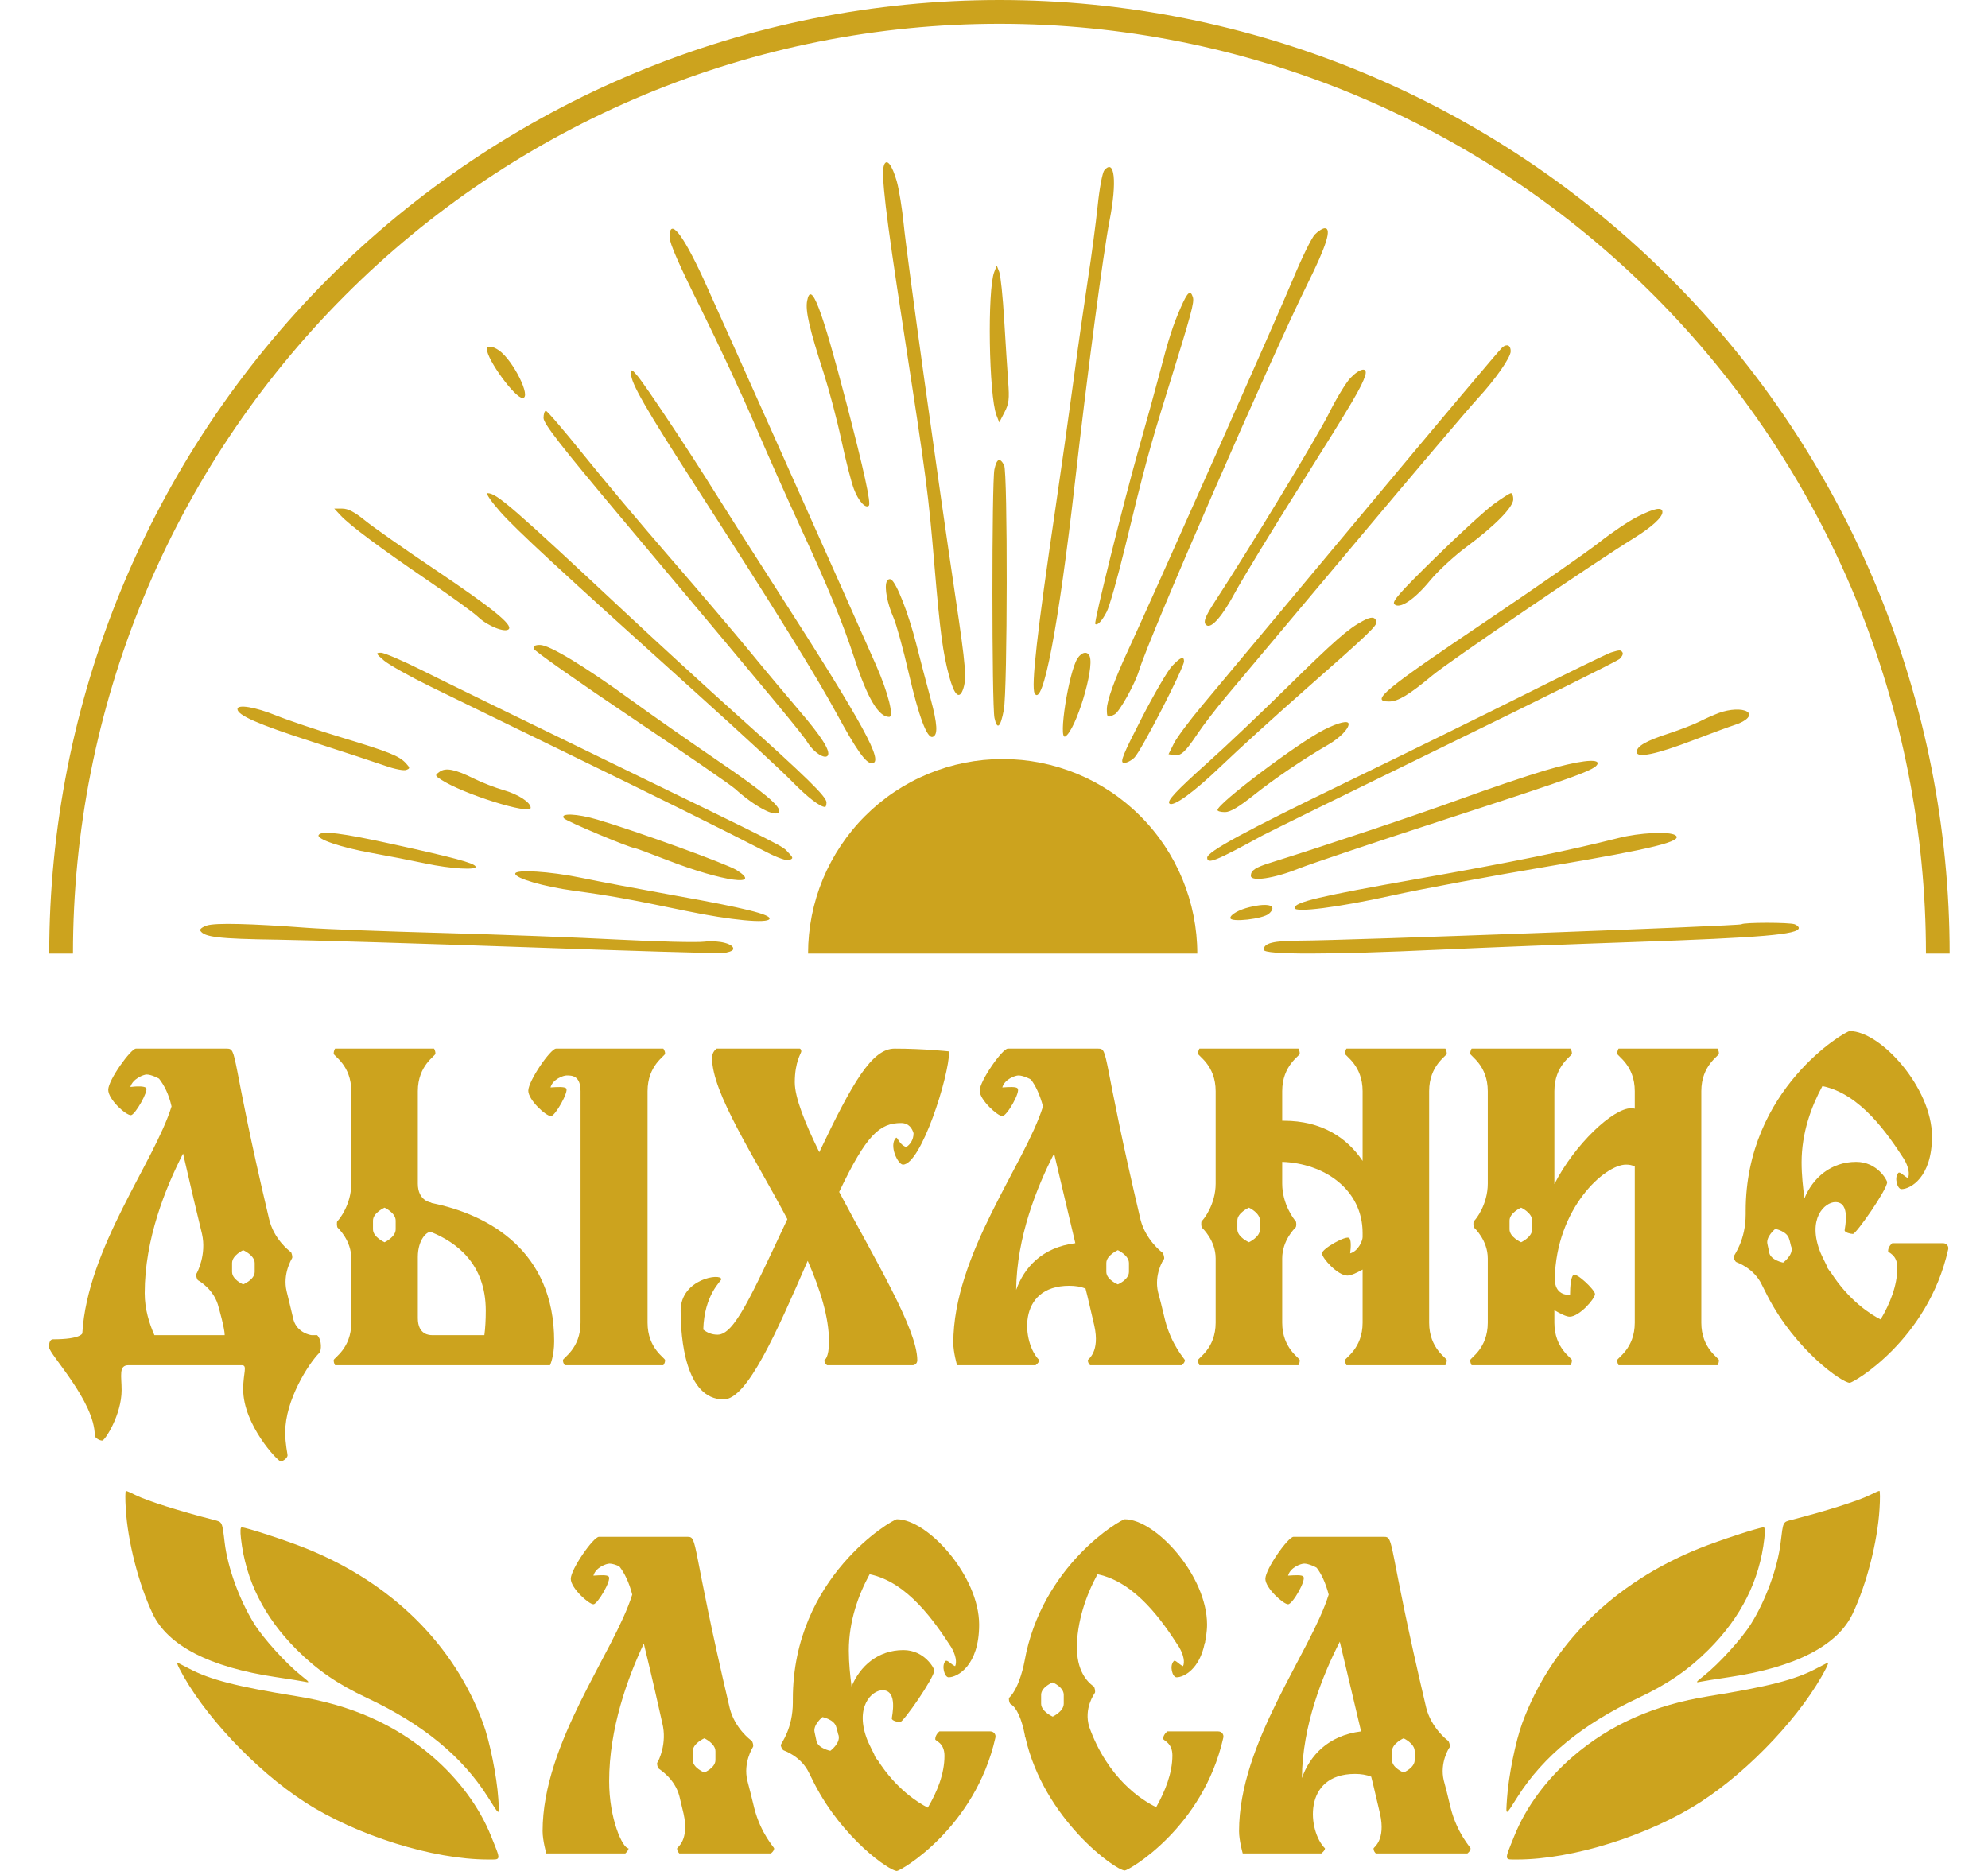
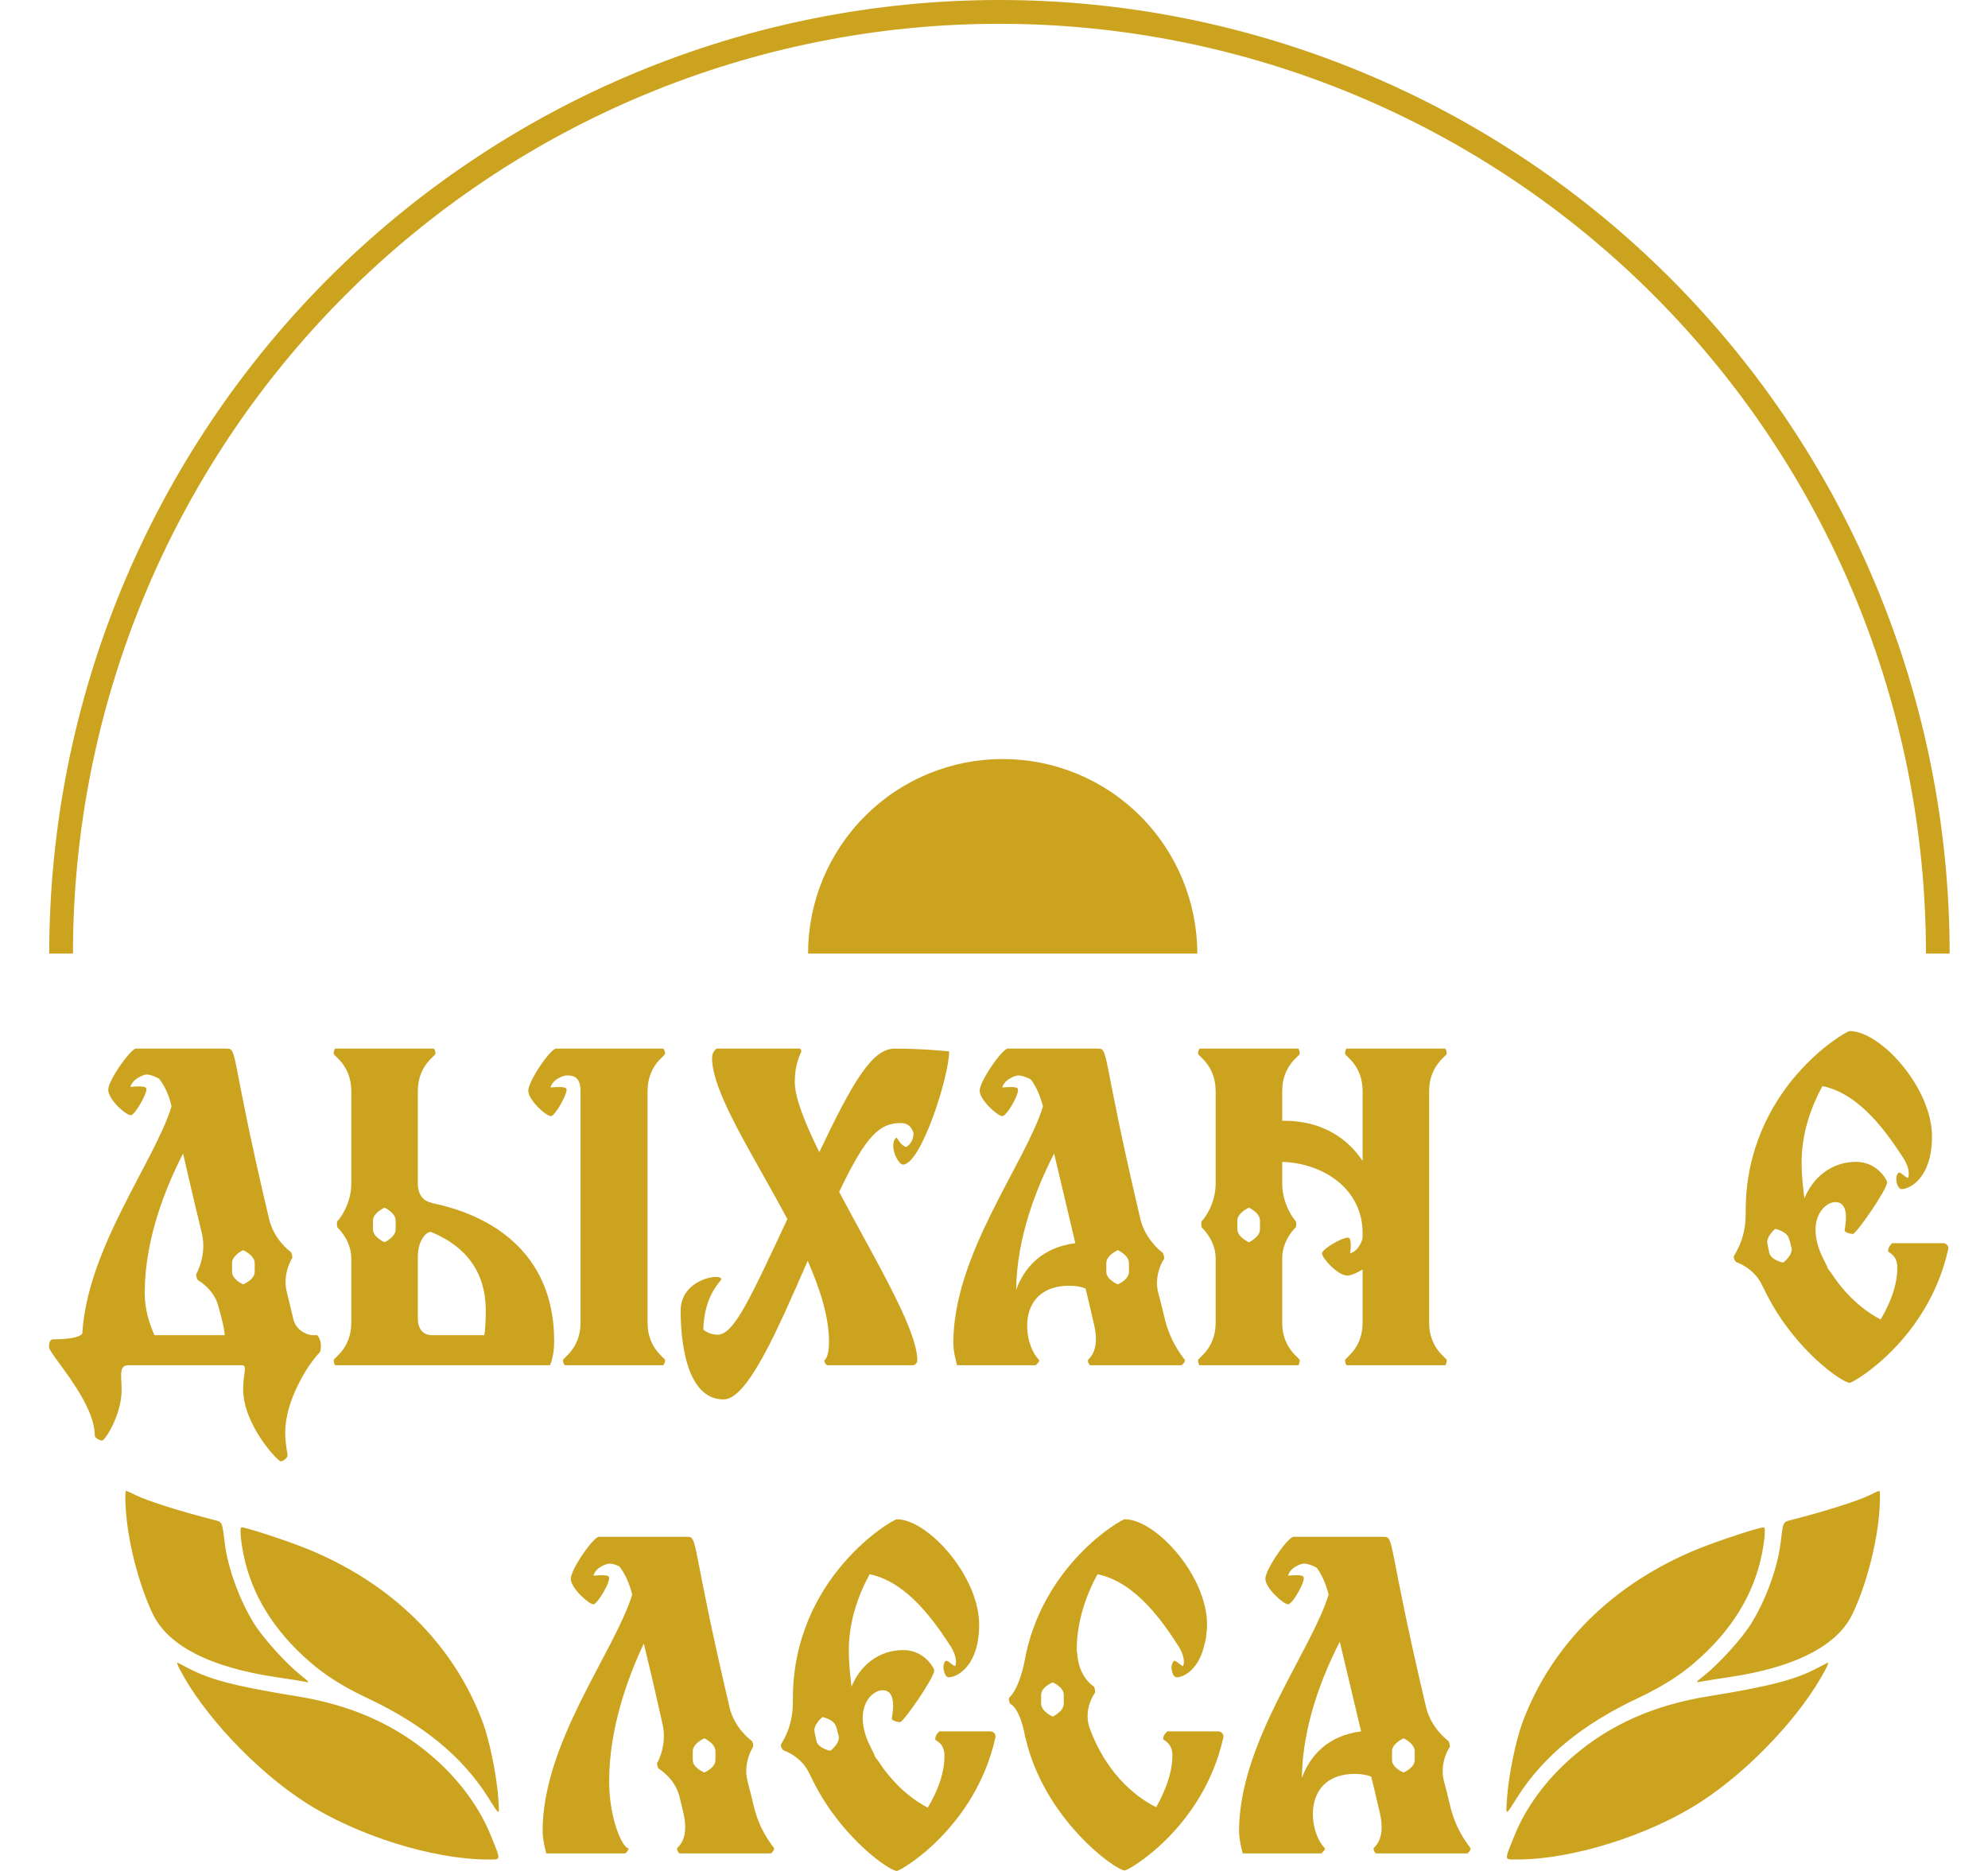
<svg xmlns="http://www.w3.org/2000/svg" width="34" height="32" viewBox="0 0 34 32" fill="none">
  <path d="M5.424 22.836C5.511 22.923 5.495 23.105 5.463 23.137C5.273 23.326 4.878 23.951 4.878 24.496C4.878 24.702 4.918 24.86 4.918 24.892C4.918 24.931 4.847 24.994 4.799 24.994C4.752 24.994 4.159 24.37 4.159 23.761C4.159 23.477 4.238 23.35 4.135 23.35H2.198C2.025 23.35 2.08 23.532 2.08 23.777C2.08 24.196 1.795 24.639 1.748 24.639C1.7 24.639 1.621 24.591 1.621 24.552C1.621 23.967 0.839 23.16 0.839 23.042C0.839 23.002 0.839 22.907 0.91 22.907C1.384 22.907 1.408 22.805 1.408 22.805C1.495 21.342 2.641 19.872 2.934 18.924C2.886 18.71 2.807 18.56 2.72 18.449C2.72 18.449 2.594 18.378 2.507 18.378C2.459 18.378 2.27 18.449 2.23 18.591C2.349 18.576 2.467 18.576 2.499 18.607C2.546 18.655 2.309 19.074 2.238 19.074C2.151 19.074 1.851 18.805 1.851 18.639C1.851 18.473 2.238 17.935 2.325 17.935H3.874C4.072 17.935 3.93 18.014 4.601 20.844C4.681 21.192 4.941 21.39 4.973 21.413C4.989 21.421 5.005 21.5 4.997 21.516C4.989 21.532 4.831 21.785 4.902 22.085C4.902 22.085 4.997 22.473 5.02 22.575C5.084 22.797 5.313 22.836 5.329 22.836H5.424ZM2.641 22.836H3.843C3.843 22.718 3.74 22.362 3.74 22.362C3.669 22.054 3.4 21.904 3.384 21.896C3.368 21.88 3.345 21.809 3.36 21.785C3.376 21.761 3.534 21.453 3.455 21.105C3.376 20.781 3.274 20.354 3.131 19.73C2.831 20.315 2.475 21.192 2.475 22.117C2.475 22.394 2.554 22.639 2.641 22.836ZM4.356 21.753V21.603C4.356 21.469 4.159 21.382 4.159 21.382C4.159 21.382 3.969 21.469 3.969 21.603V21.753C3.969 21.888 4.159 21.967 4.159 21.967C4.159 21.967 4.356 21.888 4.356 21.753Z" fill="#CCA31E" />
  <path d="M11.075 22.623C11.075 23.066 11.375 23.224 11.375 23.263C11.375 23.319 11.344 23.35 11.344 23.35H9.66C9.66 23.35 9.628 23.319 9.628 23.263C9.628 23.224 9.929 23.066 9.929 22.623V18.663C9.929 18.394 9.778 18.394 9.691 18.394C9.636 18.394 9.454 18.457 9.415 18.599C9.533 18.591 9.652 18.584 9.684 18.615C9.731 18.671 9.494 19.09 9.423 19.09C9.336 19.09 9.035 18.813 9.035 18.655C9.035 18.489 9.415 17.935 9.51 17.935H11.344C11.344 17.935 11.375 17.967 11.375 18.022C11.375 18.062 11.075 18.22 11.075 18.663V22.623ZM7.383 20.576C8.363 20.773 9.478 21.398 9.478 22.939C9.478 23.2 9.407 23.35 9.407 23.35H5.731C5.731 23.35 5.707 23.319 5.707 23.263C5.707 23.224 6.008 23.066 6.008 22.623V21.524C6.008 21.216 5.787 21.01 5.771 20.994C5.763 20.979 5.755 20.9 5.771 20.884C5.802 20.86 6.008 20.599 6.008 20.244V18.663C6.008 18.22 5.707 18.062 5.707 18.022C5.707 17.967 5.731 17.935 5.731 17.935H7.423C7.423 17.935 7.447 17.967 7.447 18.022C7.447 18.062 7.146 18.22 7.146 18.663V20.244C7.146 20.544 7.375 20.568 7.375 20.568C7.375 20.568 7.375 20.576 7.383 20.576ZM6.767 21.026V20.876C6.767 20.742 6.577 20.655 6.577 20.655C6.577 20.655 6.379 20.742 6.379 20.876V21.026C6.379 21.16 6.577 21.247 6.577 21.247C6.577 21.247 6.767 21.16 6.767 21.026ZM8.284 22.836C8.3 22.718 8.308 22.575 8.308 22.417C8.308 21.611 7.802 21.247 7.375 21.073C7.312 21.05 7.146 21.192 7.146 21.5V22.544C7.146 22.836 7.352 22.836 7.391 22.836H8.284Z" fill="#CCA31E" />
  <path d="M15.411 19.208C15.047 19.208 14.818 19.406 14.352 20.386C14.953 21.524 15.688 22.733 15.688 23.263C15.688 23.342 15.617 23.35 15.617 23.35H14.146C14.146 23.35 14.099 23.326 14.099 23.263C14.099 23.263 14.178 23.232 14.178 22.947C14.178 22.528 14.028 22.054 13.814 21.564C13.285 22.781 12.779 23.935 12.376 23.935C11.72 23.935 11.641 22.884 11.641 22.417C11.641 21.872 12.336 21.769 12.336 21.88C12.336 21.911 12.044 22.141 12.028 22.741C12.099 22.797 12.178 22.828 12.273 22.828C12.557 22.828 12.842 22.18 13.466 20.852C12.889 19.761 12.178 18.694 12.178 18.093C12.178 17.983 12.257 17.935 12.257 17.935H13.68C13.68 17.935 13.704 17.943 13.704 17.983C13.704 18.014 13.593 18.157 13.593 18.512C13.593 18.773 13.767 19.208 14.012 19.706C14.581 18.512 14.913 17.935 15.3 17.935C15.806 17.935 16.233 17.983 16.233 17.983C16.233 18.41 15.751 19.919 15.443 19.919C15.356 19.919 15.198 19.587 15.324 19.461C15.348 19.437 15.372 19.572 15.498 19.619C15.561 19.58 15.624 19.5 15.624 19.382C15.601 19.303 15.546 19.208 15.411 19.208Z" fill="#CCA31E" />
  <path d="M19.925 22.575C20.035 23.01 20.265 23.247 20.265 23.263C20.265 23.311 20.209 23.35 20.209 23.35H18.644C18.644 23.35 18.605 23.319 18.605 23.263C18.605 23.247 18.818 23.129 18.715 22.67C18.652 22.409 18.613 22.22 18.565 22.038C18.486 22.006 18.391 21.991 18.288 21.991C17.379 21.991 17.482 22.979 17.775 23.263C17.775 23.303 17.711 23.35 17.711 23.35H16.368C16.368 23.35 16.304 23.129 16.304 22.971C16.304 21.453 17.53 19.912 17.838 18.924C17.783 18.718 17.711 18.568 17.632 18.465C17.625 18.457 17.498 18.394 17.419 18.394C17.364 18.394 17.182 18.457 17.142 18.599C17.261 18.591 17.379 18.584 17.403 18.615C17.459 18.671 17.221 19.09 17.142 19.09C17.063 19.09 16.755 18.813 16.755 18.655C16.755 18.489 17.142 17.935 17.237 17.935H18.779C18.968 17.935 18.834 18.014 19.506 20.86C19.593 21.2 19.854 21.405 19.877 21.421C19.901 21.437 19.917 21.516 19.909 21.532C19.893 21.548 19.735 21.801 19.806 22.101L19.854 22.283C19.877 22.378 19.901 22.473 19.925 22.575ZM17.379 22.062C17.514 21.682 17.822 21.334 18.391 21.263C18.312 20.923 18.201 20.465 18.028 19.73C17.735 20.299 17.387 21.16 17.379 22.062ZM19.308 21.753V21.603C19.308 21.469 19.118 21.382 19.118 21.382C19.118 21.382 18.921 21.469 18.921 21.603V21.753C18.921 21.888 19.118 21.967 19.118 21.967C19.118 21.967 19.308 21.888 19.308 21.753Z" fill="#CCA31E" />
  <path d="M24.442 22.623C24.442 23.066 24.743 23.224 24.743 23.263C24.743 23.319 24.719 23.35 24.719 23.35H23.028C23.028 23.35 23.004 23.319 23.004 23.263C23.004 23.224 23.304 23.066 23.304 22.623V21.714C23.194 21.777 23.099 21.817 23.043 21.817C22.877 21.817 22.609 21.516 22.609 21.437C22.609 21.358 23.028 21.121 23.075 21.176C23.107 21.2 23.107 21.319 23.091 21.437C23.233 21.398 23.304 21.216 23.304 21.16V21.089C23.304 20.338 22.64 19.896 21.929 19.872V20.244C21.929 20.599 22.134 20.86 22.158 20.884C22.174 20.9 22.174 20.979 22.158 20.994C22.142 21.01 21.929 21.216 21.929 21.524V22.623C21.929 23.066 22.229 23.224 22.229 23.263C22.229 23.319 22.206 23.35 22.206 23.35H20.514C20.514 23.35 20.49 23.319 20.49 23.263C20.49 23.224 20.791 23.066 20.791 22.623V21.524C20.791 21.216 20.569 21.01 20.553 20.994C20.546 20.979 20.538 20.9 20.553 20.884C20.585 20.86 20.791 20.599 20.791 20.244V18.663C20.791 18.22 20.49 18.062 20.49 18.022C20.49 17.967 20.514 17.935 20.514 17.935H22.206C22.206 17.935 22.229 17.967 22.229 18.022C22.229 18.062 21.929 18.22 21.929 18.663V19.169C21.945 19.169 21.953 19.169 21.96 19.169C22.593 19.169 23.035 19.453 23.304 19.856V18.663C23.304 18.22 23.004 18.062 23.004 18.022C23.004 17.967 23.028 17.935 23.028 17.935H24.719C24.719 17.935 24.743 17.967 24.743 18.022C24.743 18.062 24.442 18.22 24.442 18.663V22.623ZM21.549 21.026V20.876C21.549 20.742 21.36 20.655 21.36 20.655C21.36 20.655 21.162 20.742 21.162 20.876V21.026C21.162 21.16 21.36 21.247 21.36 21.247C21.36 21.247 21.549 21.16 21.549 21.026Z" fill="#CCA31E" />
-   <path d="M29.097 18.663V22.623C29.097 23.066 29.398 23.224 29.398 23.263C29.398 23.319 29.374 23.35 29.374 23.35H27.682C27.682 23.35 27.659 23.319 27.659 23.263C27.659 23.224 27.959 23.066 27.959 22.623V19.951C27.912 19.927 27.864 19.919 27.809 19.919C27.445 19.919 26.615 20.663 26.591 21.872C26.591 22.149 26.805 22.149 26.852 22.149C26.852 21.998 26.868 21.84 26.908 21.809C26.955 21.753 27.279 22.062 27.279 22.133C27.279 22.212 27.011 22.52 26.845 22.52C26.789 22.52 26.694 22.473 26.584 22.409V22.623C26.584 23.066 26.884 23.224 26.884 23.263C26.884 23.319 26.86 23.35 26.86 23.35H25.169C25.169 23.35 25.145 23.319 25.145 23.263C25.145 23.224 25.445 23.066 25.445 22.623V21.524C25.445 21.216 25.224 21.01 25.208 20.994C25.2 20.979 25.192 20.9 25.208 20.884C25.24 20.86 25.445 20.599 25.445 20.244V18.663C25.445 18.22 25.145 18.062 25.145 18.022C25.145 17.967 25.169 17.935 25.169 17.935H26.86C26.86 17.935 26.884 17.967 26.884 18.022C26.884 18.062 26.584 18.22 26.584 18.663V20.252C26.931 19.572 27.587 18.955 27.896 18.955C27.919 18.955 27.935 18.955 27.959 18.963V18.663C27.959 18.22 27.659 18.062 27.659 18.022C27.659 17.967 27.682 17.935 27.682 17.935H29.374C29.374 17.935 29.398 17.967 29.398 18.022C29.398 18.062 29.097 18.22 29.097 18.663ZM26.204 21.026V20.876C26.204 20.742 26.015 20.655 26.015 20.655C26.015 20.655 25.817 20.742 25.817 20.876V21.026C25.817 21.16 26.015 21.247 26.015 21.247C26.015 21.247 26.204 21.16 26.204 21.026Z" fill="#CCA31E" />
  <path d="M32.362 21.263H33.231C33.295 21.263 33.334 21.319 33.318 21.374C32.971 22.915 31.698 23.651 31.635 23.651C31.508 23.651 30.71 23.097 30.228 22.164L30.133 21.975C29.998 21.69 29.714 21.595 29.698 21.587C29.674 21.579 29.643 21.508 29.651 21.492C29.658 21.461 29.856 21.216 29.856 20.765C29.856 20.765 29.856 20.726 29.856 20.71C29.856 18.623 31.563 17.635 31.635 17.635C32.164 17.635 33.042 18.607 33.042 19.437C33.042 20.141 32.67 20.338 32.52 20.338C32.449 20.338 32.393 20.141 32.465 20.062C32.496 20.03 32.559 20.117 32.631 20.149C32.662 20.085 32.646 19.959 32.559 19.817C32.291 19.406 31.824 18.71 31.168 18.576C30.979 18.924 30.812 19.374 30.812 19.88C30.812 20.101 30.836 20.307 30.86 20.497C31.002 20.149 31.311 19.872 31.745 19.872C32.109 19.872 32.275 20.188 32.275 20.22C32.275 20.346 31.745 21.105 31.69 21.105C31.65 21.105 31.548 21.081 31.548 21.042C31.548 21.01 31.658 20.56 31.39 20.56C31.208 20.56 30.899 20.844 31.137 21.429C31.145 21.453 31.255 21.674 31.255 21.674H31.247C31.271 21.706 31.287 21.738 31.311 21.761C31.619 22.243 31.99 22.481 32.164 22.567C32.322 22.299 32.449 21.991 32.449 21.682C32.449 21.453 32.291 21.429 32.291 21.398C32.291 21.319 32.362 21.263 32.362 21.263ZM30.496 21.595C30.496 21.595 30.67 21.469 30.639 21.334C30.631 21.326 30.607 21.2 30.599 21.192C30.567 21.058 30.362 21.018 30.362 21.018C30.362 21.018 30.196 21.153 30.228 21.279C30.228 21.287 30.259 21.413 30.259 21.429C30.291 21.556 30.496 21.595 30.496 21.595Z" fill="#CCA31E" />
  <path d="M12.9 30.925C13.011 31.36 13.24 31.597 13.24 31.613C13.24 31.66 13.184 31.7 13.184 31.7H11.619C11.619 31.7 11.58 31.668 11.58 31.613C11.58 31.597 11.793 31.478 11.691 31.02C11.682 30.988 11.619 30.72 11.619 30.72C11.54 30.419 11.287 30.269 11.271 30.253C11.248 30.245 11.232 30.166 11.24 30.15C11.264 30.119 11.414 29.818 11.327 29.471C11.256 29.154 11.161 28.727 11.011 28.111C10.734 28.696 10.418 29.565 10.418 30.466C10.418 31.107 10.647 31.613 10.75 31.613C10.75 31.652 10.694 31.7 10.694 31.7H9.343C9.343 31.7 9.28 31.478 9.28 31.32C9.28 29.802 10.505 28.261 10.813 27.273C10.758 27.06 10.679 26.901 10.592 26.791C10.544 26.767 10.473 26.743 10.426 26.743C10.37 26.743 10.189 26.807 10.149 26.949C10.268 26.941 10.386 26.933 10.41 26.965C10.465 27.02 10.22 27.439 10.149 27.439C10.07 27.439 9.762 27.162 9.762 27.004C9.762 26.838 10.149 26.285 10.244 26.285H11.754C11.943 26.285 11.809 26.364 12.481 29.218C12.568 29.558 12.829 29.755 12.852 29.771C12.876 29.787 12.892 29.866 12.876 29.882C12.868 29.897 12.71 30.15 12.781 30.451C12.821 30.601 12.86 30.759 12.9 30.925ZM12.236 30.103V29.953C12.236 29.818 12.046 29.731 12.046 29.731C12.046 29.731 11.848 29.818 11.848 29.953V30.103C11.848 30.237 12.046 30.316 12.046 30.316C12.046 30.316 12.236 30.237 12.236 30.103Z" fill="#CCA31E" />
  <path d="M16.066 29.613H16.936C16.999 29.613 17.038 29.668 17.023 29.724C16.675 31.265 15.402 32 15.339 32C15.212 32 14.414 31.447 13.932 30.514L13.837 30.324C13.703 30.04 13.418 29.945 13.402 29.937C13.379 29.929 13.347 29.858 13.355 29.842C13.363 29.81 13.56 29.565 13.56 29.115C13.56 29.115 13.56 29.075 13.56 29.059C13.56 26.973 15.268 25.985 15.339 25.985C15.868 25.985 16.746 26.957 16.746 27.787C16.746 28.49 16.374 28.688 16.224 28.688C16.153 28.688 16.098 28.49 16.169 28.411C16.201 28.38 16.264 28.467 16.335 28.498C16.366 28.435 16.351 28.309 16.264 28.166C15.995 27.755 15.529 27.06 14.873 26.925C14.683 27.273 14.517 27.724 14.517 28.23C14.517 28.451 14.54 28.656 14.564 28.846C14.707 28.498 15.015 28.222 15.45 28.222C15.813 28.222 15.979 28.538 15.979 28.569C15.979 28.696 15.45 29.455 15.394 29.455C15.355 29.455 15.252 29.431 15.252 29.392C15.252 29.36 15.363 28.909 15.094 28.909C14.912 28.909 14.604 29.194 14.841 29.779C14.849 29.802 14.96 30.024 14.96 30.024H14.952C14.975 30.055 14.991 30.087 15.015 30.111C15.323 30.593 15.695 30.83 15.868 30.917C16.027 30.648 16.153 30.34 16.153 30.032C16.153 29.802 15.995 29.779 15.995 29.747C15.995 29.668 16.066 29.613 16.066 29.613ZM14.201 29.945C14.201 29.945 14.374 29.818 14.343 29.684C14.335 29.676 14.311 29.55 14.303 29.542C14.272 29.407 14.066 29.368 14.066 29.368C14.066 29.368 13.9 29.502 13.932 29.629C13.932 29.637 13.963 29.763 13.963 29.779C13.995 29.905 14.201 29.945 14.201 29.945Z" fill="#CCA31E" />
  <path d="M20.834 29.613C20.897 29.613 20.936 29.668 20.921 29.724C20.573 31.265 19.3 31.992 19.237 31.992C19.079 31.992 17.854 31.115 17.537 29.716H17.529C17.529 29.708 17.529 29.708 17.529 29.7C17.529 29.692 17.529 29.692 17.529 29.684C17.474 29.399 17.387 29.202 17.284 29.146C17.261 29.131 17.245 29.052 17.261 29.036C17.442 28.862 17.521 28.419 17.521 28.419C17.814 26.767 19.174 25.985 19.237 25.985C19.766 25.985 20.644 26.949 20.644 27.787C20.644 27.858 20.636 27.921 20.628 27.985C20.628 28.016 20.62 28.048 20.612 28.071C20.612 28.087 20.612 28.095 20.604 28.103C20.517 28.546 20.249 28.688 20.122 28.688C20.051 28.688 19.996 28.49 20.075 28.411C20.098 28.38 20.162 28.467 20.233 28.498C20.264 28.435 20.249 28.309 20.162 28.166C19.893 27.747 19.427 27.06 18.77 26.925C18.581 27.273 18.415 27.724 18.415 28.222C18.415 28.245 18.423 28.261 18.423 28.285C18.454 28.68 18.676 28.822 18.707 28.846C18.723 28.862 18.739 28.941 18.723 28.957C18.715 28.973 18.533 29.218 18.628 29.534C18.944 30.419 19.529 30.791 19.774 30.909C19.924 30.64 20.051 30.332 20.051 30.024C20.051 29.802 19.893 29.771 19.893 29.739C19.893 29.668 19.964 29.613 19.964 29.613H20.834ZM18.193 29.139V28.988C18.193 28.854 18.004 28.775 18.004 28.775C18.004 28.775 17.806 28.854 17.806 28.988V29.139C17.806 29.273 18.004 29.36 18.004 29.36C18.004 29.36 18.193 29.273 18.193 29.139Z" fill="#CCA31E" />
  <path d="M24.811 30.925C24.922 31.36 25.151 31.597 25.151 31.613C25.151 31.66 25.096 31.7 25.096 31.7H23.531C23.531 31.7 23.491 31.668 23.491 31.613C23.491 31.597 23.704 31.478 23.602 31.02C23.538 30.759 23.499 30.569 23.451 30.387C23.372 30.356 23.278 30.34 23.175 30.34C22.266 30.34 22.369 31.328 22.661 31.613C22.661 31.652 22.598 31.7 22.598 31.7H21.254C21.254 31.7 21.191 31.478 21.191 31.32C21.191 29.802 22.416 28.261 22.724 27.273C22.669 27.067 22.598 26.917 22.519 26.815C22.511 26.807 22.384 26.743 22.305 26.743C22.25 26.743 22.068 26.807 22.029 26.949C22.147 26.941 22.266 26.933 22.29 26.965C22.345 27.02 22.108 27.439 22.029 27.439C21.95 27.439 21.641 27.162 21.641 27.004C21.641 26.838 22.029 26.285 22.123 26.285H23.665C23.855 26.285 23.72 26.364 24.392 29.21C24.479 29.55 24.74 29.755 24.764 29.771C24.787 29.787 24.803 29.866 24.795 29.882C24.779 29.897 24.621 30.15 24.692 30.451L24.74 30.633C24.764 30.727 24.787 30.822 24.811 30.925ZM22.266 30.411C22.4 30.032 22.709 29.684 23.278 29.613C23.199 29.273 23.088 28.814 22.914 28.079C22.622 28.648 22.274 29.51 22.266 30.411ZM24.195 30.103V29.953C24.195 29.818 24.005 29.731 24.005 29.731C24.005 29.731 23.807 29.818 23.807 29.953V30.103C23.807 30.237 24.005 30.316 24.005 30.316C24.005 30.316 24.195 30.237 24.195 30.103Z" fill="#CCA31E" />
  <path fill-rule="evenodd" clip-rule="evenodd" d="M2.151 25.806C2.185 26.367 2.37 27.089 2.61 27.598C2.868 28.145 3.588 28.516 4.716 28.684C4.94 28.717 5.164 28.753 5.216 28.764C5.302 28.783 5.298 28.775 5.153 28.66C4.892 28.452 4.505 28.025 4.347 27.771C4.097 27.371 3.894 26.813 3.843 26.388C3.799 26.022 3.804 26.034 3.662 25.997C3.071 25.846 2.517 25.67 2.322 25.573C2.241 25.532 2.165 25.499 2.153 25.499C2.142 25.499 2.14 25.637 2.151 25.806ZM4.121 26.312C4.202 27.03 4.517 27.658 5.074 28.215C5.421 28.562 5.776 28.806 6.281 29.043C7.229 29.488 7.905 30.042 8.341 30.731C8.556 31.071 8.542 31.069 8.522 30.758C8.497 30.383 8.375 29.777 8.261 29.47C7.766 28.126 6.695 27.07 5.231 26.482C4.899 26.348 4.21 26.123 4.133 26.123C4.111 26.123 4.107 26.185 4.121 26.312ZM3.064 28.531C3.462 29.31 4.361 30.27 5.207 30.818C6.089 31.391 7.405 31.804 8.346 31.804C8.576 31.804 8.572 31.835 8.398 31.403C8.199 30.907 7.848 30.432 7.393 30.041C6.76 29.496 6.007 29.162 5.075 29.012C4.053 28.847 3.599 28.731 3.234 28.539C3.139 28.489 3.05 28.444 3.036 28.437C3.022 28.431 3.034 28.473 3.064 28.531Z" fill="#CCA31E" />
  <path fill-rule="evenodd" clip-rule="evenodd" d="M32.145 25.806C32.111 26.367 31.926 27.089 31.686 27.598C31.428 28.145 30.708 28.516 29.58 28.684C29.356 28.717 29.132 28.753 29.08 28.764C28.994 28.783 28.998 28.775 29.143 28.66C29.404 28.452 29.791 28.025 29.949 27.771C30.199 27.371 30.402 26.813 30.453 26.388C30.497 26.022 30.491 26.034 30.634 25.997C31.224 25.846 31.779 25.67 31.974 25.573C32.055 25.532 32.131 25.499 32.143 25.499C32.154 25.499 32.156 25.637 32.145 25.806ZM30.175 26.312C30.094 27.03 29.779 27.658 29.222 28.215C28.875 28.562 28.52 28.806 28.015 29.043C27.067 29.488 26.392 30.042 25.955 30.731C25.74 31.071 25.754 31.069 25.774 30.758C25.799 30.383 25.921 29.777 26.035 29.47C26.53 28.126 27.601 27.07 29.065 26.482C29.397 26.348 30.086 26.123 30.163 26.123C30.185 26.123 30.189 26.185 30.175 26.312ZM31.232 28.531C30.834 29.31 29.935 30.27 29.089 30.818C28.207 31.391 26.891 31.804 25.95 31.804C25.72 31.804 25.724 31.835 25.898 31.403C26.097 30.907 26.448 30.432 26.903 30.041C27.536 29.496 28.289 29.162 29.221 29.012C30.243 28.847 30.698 28.731 31.062 28.539C31.157 28.489 31.245 28.444 31.26 28.437C31.274 28.431 31.262 28.473 31.232 28.531Z" fill="#CCA31E" />
  <path d="M20.477 16.31C20.477 15.873 20.39 15.44 20.223 15.036C20.056 14.633 19.811 14.265 19.502 13.957C19.193 13.647 18.826 13.402 18.422 13.235C18.018 13.068 17.585 12.982 17.148 12.982C16.711 12.982 16.278 13.068 15.875 13.235C15.471 13.402 15.104 13.647 14.795 13.957C14.486 14.265 14.241 14.633 14.073 15.036C13.906 15.44 13.82 15.873 13.82 16.31H20.477Z" fill="#CCA31E" />
-   <path fill-rule="evenodd" clip-rule="evenodd" d="M15.12 2.821C15.065 2.966 15.142 3.626 15.446 5.598C15.849 8.215 15.877 8.433 15.983 9.689C16.078 10.812 16.125 11.165 16.234 11.569C16.319 11.884 16.402 11.969 16.466 11.802C16.537 11.615 16.521 11.417 16.337 10.188C16.05 8.272 15.506 4.355 15.456 3.838C15.43 3.572 15.376 3.24 15.337 3.1C15.257 2.821 15.166 2.703 15.12 2.821ZM18.886 2.914C18.854 2.952 18.803 3.224 18.773 3.521C18.742 3.817 18.667 4.385 18.605 4.784C18.544 5.183 18.432 5.965 18.358 6.521C18.283 7.078 18.145 8.058 18.05 8.699C17.737 10.814 17.633 11.743 17.695 11.858C17.836 12.116 18.103 10.716 18.383 8.262C18.596 6.386 18.869 4.321 18.977 3.768C19.106 3.105 19.063 2.701 18.886 2.914ZM11.451 4.055C11.451 4.159 11.615 4.533 11.985 5.275C12.278 5.864 12.691 6.751 12.903 7.247C13.115 7.743 13.472 8.545 13.695 9.029C14.164 10.045 14.414 10.652 14.617 11.273C14.837 11.944 15.027 12.262 15.206 12.262C15.294 12.262 15.191 11.851 14.983 11.377C14.606 10.519 12.22 5.179 12.027 4.762C11.667 3.984 11.451 3.719 11.451 4.055ZM22.487 4.011C22.43 4.071 22.263 4.412 22.115 4.77C21.876 5.349 19.724 10.193 19.305 11.097C19.063 11.618 18.93 11.984 18.93 12.131C18.93 12.276 18.941 12.283 19.065 12.217C19.147 12.173 19.411 11.698 19.48 11.47C19.653 10.897 21.735 6.119 22.365 4.848C22.687 4.2 22.779 3.904 22.658 3.904C22.621 3.904 22.544 3.952 22.487 4.011ZM17.004 4.652C16.884 4.959 16.912 6.763 17.042 7.102L17.09 7.225L17.179 7.052C17.256 6.904 17.265 6.828 17.242 6.524C17.228 6.329 17.197 5.853 17.174 5.466C17.151 5.078 17.113 4.712 17.09 4.652L17.047 4.542L17.004 4.652ZM13.804 5.146C13.772 5.316 13.841 5.616 14.09 6.389C14.183 6.68 14.319 7.194 14.391 7.533C14.463 7.872 14.559 8.246 14.604 8.364C14.68 8.568 14.804 8.705 14.86 8.648C14.899 8.609 14.774 8.037 14.482 6.917C14.047 5.252 13.871 4.791 13.804 5.146ZM20.195 5.257C20.061 5.561 19.982 5.808 19.831 6.389C19.768 6.631 19.608 7.21 19.476 7.675C19.214 8.597 18.705 10.645 18.732 10.671C18.767 10.706 18.847 10.621 18.929 10.461C18.976 10.369 19.114 9.88 19.237 9.375C19.571 7.996 19.661 7.661 19.975 6.653C20.38 5.349 20.429 5.17 20.401 5.082C20.359 4.951 20.311 4.992 20.195 5.257ZM25.695 5.94C25.658 5.969 24.581 7.248 23.302 8.782C22.022 10.315 20.794 11.787 20.572 12.052C20.349 12.317 20.126 12.616 20.076 12.717L19.985 12.9L20.076 12.915C20.195 12.934 20.268 12.869 20.481 12.55C20.579 12.404 20.8 12.116 20.973 11.91C21.146 11.705 22.127 10.537 23.152 9.315C24.177 8.093 25.131 6.969 25.272 6.817C25.572 6.493 25.837 6.114 25.837 6.008C25.837 5.905 25.775 5.876 25.695 5.94ZM8.328 5.973C8.328 6.15 8.807 6.807 8.937 6.807C9.096 6.807 8.778 6.164 8.534 5.993C8.425 5.917 8.328 5.907 8.328 5.973ZM10.793 6.395C10.79 6.55 11.041 6.986 11.889 8.303C13.239 10.399 13.953 11.551 14.299 12.187C14.645 12.825 14.806 13.054 14.909 13.054C15.131 13.054 14.776 12.403 13.3 10.107C12.873 9.441 12.387 8.679 12.222 8.413C11.805 7.742 11.04 6.592 10.906 6.433C10.804 6.312 10.794 6.309 10.793 6.395ZM23.092 6.469C23.017 6.549 22.852 6.821 22.726 7.074C22.531 7.465 21.386 9.356 20.785 10.278C20.6 10.562 20.569 10.653 20.64 10.697C20.723 10.748 20.911 10.53 21.12 10.139C21.24 9.916 21.747 9.083 22.247 8.289C23.142 6.865 23.288 6.617 23.349 6.422C23.395 6.27 23.256 6.296 23.092 6.469ZM9.296 7.149C9.296 7.245 9.581 7.612 10.623 8.854C13.378 12.137 13.722 12.552 13.816 12.706C13.918 12.871 14.112 12.994 14.158 12.921C14.206 12.843 14.047 12.593 13.668 12.152C13.461 11.91 13.085 11.462 12.834 11.155C12.583 10.849 11.969 10.126 11.469 9.549C10.969 8.973 10.294 8.169 9.969 7.764C9.643 7.359 9.359 7.027 9.336 7.027C9.314 7.027 9.296 7.082 9.296 7.149ZM17.007 8.028C16.961 8.246 16.962 12.06 17.008 12.279C17.054 12.493 17.111 12.444 17.168 12.142C17.231 11.81 17.235 8.073 17.173 7.956C17.1 7.819 17.047 7.842 17.007 8.028ZM8.554 8.751C8.833 9.066 9.544 9.723 11.957 11.896C12.659 12.528 13.372 13.187 13.541 13.361C13.807 13.633 14.025 13.802 14.111 13.802C14.124 13.802 14.135 13.767 14.135 13.724C14.135 13.626 13.797 13.296 12.595 12.218C12.075 11.751 11.234 10.981 10.726 10.505C8.751 8.658 8.494 8.435 8.339 8.435C8.303 8.435 8.396 8.572 8.554 8.751ZM25.54 8.628C25.396 8.734 24.943 9.149 24.535 9.55C23.936 10.137 23.802 10.29 23.847 10.334C23.937 10.424 24.188 10.258 24.46 9.927C24.592 9.767 24.869 9.511 25.076 9.357C25.564 8.996 25.881 8.674 25.881 8.539C25.881 8.482 25.863 8.435 25.842 8.435C25.82 8.435 25.684 8.522 25.54 8.628ZM5.824 8.814C5.981 8.984 6.498 9.37 7.316 9.927C7.715 10.2 8.104 10.481 8.179 10.554C8.338 10.706 8.636 10.825 8.7 10.762C8.776 10.689 8.423 10.403 7.44 9.742C6.916 9.39 6.376 9.011 6.24 8.9C6.064 8.757 5.953 8.699 5.855 8.699H5.717L5.824 8.814ZM28.01 8.835C27.863 8.908 27.566 9.107 27.351 9.277C27.135 9.447 26.277 10.044 25.444 10.605C23.657 11.807 23.426 11.999 23.758 11.998C23.91 11.998 24.102 11.882 24.495 11.554C24.774 11.32 27.269 9.621 27.938 9.208C28.247 9.017 28.432 8.849 28.432 8.759C28.432 8.666 28.302 8.689 28.01 8.835ZM15.163 9.952C15.124 10.054 15.176 10.326 15.279 10.559C15.329 10.671 15.447 11.099 15.541 11.51C15.716 12.263 15.855 12.635 15.952 12.603C16.044 12.573 16.033 12.385 15.917 11.954C15.854 11.725 15.743 11.299 15.669 11.009C15.534 10.482 15.334 9.97 15.24 9.912C15.212 9.895 15.178 9.913 15.163 9.952ZM23.307 10.621C23.056 10.754 22.82 10.962 22.009 11.759C21.562 12.2 20.951 12.779 20.651 13.047C20.114 13.528 19.955 13.698 20 13.743C20.064 13.807 20.415 13.553 20.888 13.099C21.179 12.82 21.822 12.236 22.317 11.8C23.434 10.817 23.562 10.694 23.539 10.627C23.512 10.546 23.451 10.544 23.307 10.621ZM9.128 11.095C9.135 11.13 9.884 11.657 10.791 12.266C11.699 12.875 12.501 13.427 12.573 13.493C12.905 13.794 13.263 13.984 13.321 13.89C13.373 13.806 13.068 13.549 12.272 13.008C11.809 12.692 11.142 12.226 10.791 11.971C9.994 11.392 9.396 11.031 9.236 11.031C9.151 11.031 9.118 11.05 9.128 11.095ZM27.552 11.16C27.492 11.179 26.839 11.497 26.101 11.867C25.363 12.236 23.987 12.913 23.043 13.37C21.289 14.218 20.646 14.567 20.646 14.669C20.646 14.786 20.789 14.729 21.591 14.29C21.688 14.237 23.083 13.552 24.692 12.767C26.3 11.983 27.652 11.31 27.696 11.273C27.74 11.235 27.764 11.185 27.75 11.161C27.72 11.113 27.706 11.113 27.552 11.16ZM6.568 11.298C6.653 11.37 7.009 11.57 7.36 11.742C7.711 11.914 8.76 12.425 9.692 12.879C11.284 13.654 12.378 14.197 13.11 14.574C13.303 14.674 13.455 14.726 13.501 14.708C13.569 14.682 13.568 14.671 13.483 14.582C13.369 14.461 13.531 14.543 10.418 13.029C8.99 12.335 7.55 11.632 7.218 11.465C6.885 11.299 6.569 11.163 6.514 11.164C6.422 11.166 6.426 11.176 6.568 11.298ZM18.428 11.261C18.277 11.496 18.093 12.674 18.22 12.596C18.4 12.485 18.719 11.439 18.637 11.227C18.601 11.132 18.501 11.149 18.428 11.261ZM20.044 11.393C19.97 11.472 19.736 11.873 19.525 12.284C19.208 12.901 19.153 13.035 19.215 13.047C19.256 13.055 19.34 13.016 19.4 12.959C19.511 12.856 20.25 11.422 20.25 11.31C20.25 11.215 20.189 11.24 20.044 11.393ZM4.061 12.127C4.061 12.233 4.411 12.387 5.329 12.683C5.878 12.86 6.449 13.048 6.599 13.101C6.749 13.154 6.905 13.184 6.946 13.169C7.015 13.142 7.015 13.135 6.944 13.056C6.829 12.929 6.653 12.859 5.84 12.613C5.43 12.489 4.927 12.32 4.722 12.237C4.364 12.092 4.061 12.042 4.061 12.127ZM29.398 12.194C29.312 12.226 29.163 12.292 29.067 12.341C28.971 12.39 28.737 12.48 28.547 12.543C28.149 12.672 27.992 12.763 27.992 12.862C27.992 12.972 28.325 12.903 28.96 12.66C29.263 12.544 29.583 12.426 29.672 12.398C29.876 12.332 29.972 12.229 29.881 12.172C29.793 12.116 29.583 12.126 29.398 12.194ZM22.643 12.482C22.189 12.713 20.822 13.743 20.822 13.855C20.822 13.874 20.879 13.89 20.95 13.89C21.041 13.89 21.182 13.807 21.445 13.598C21.798 13.317 22.287 12.985 22.722 12.733C22.913 12.622 23.065 12.468 23.065 12.384C23.065 12.315 22.896 12.354 22.643 12.482ZM26.409 13.182C26.106 13.272 25.463 13.49 24.979 13.666C24.248 13.933 22.655 14.466 21.724 14.757C21.468 14.837 21.393 14.887 21.393 14.979C21.393 15.084 21.792 15.024 22.207 14.857C22.401 14.779 23.549 14.394 24.759 14.001C26.975 13.28 27.289 13.166 27.322 13.065C27.355 12.964 26.978 13.012 26.409 13.182ZM7.517 13.201C7.436 13.26 7.437 13.265 7.544 13.335C7.918 13.58 9.076 13.943 9.076 13.816C9.076 13.724 8.865 13.586 8.614 13.514C8.469 13.473 8.241 13.384 8.108 13.318C7.785 13.157 7.621 13.124 7.517 13.201ZM9.645 13.996C9.687 14.047 10.781 14.506 10.86 14.506C10.872 14.506 11.134 14.603 11.442 14.722C12.358 15.076 13.059 15.173 12.599 14.882C12.431 14.776 10.893 14.218 10.22 14.019C9.867 13.914 9.567 13.903 9.645 13.996ZM5.45 14.281C5.407 14.35 5.83 14.494 6.348 14.587C6.627 14.637 7.042 14.718 7.272 14.767C7.71 14.861 8.176 14.888 8.132 14.817C8.095 14.757 7.762 14.668 6.735 14.442C5.844 14.246 5.498 14.203 5.45 14.281ZM27.684 14.332C26.808 14.553 25.843 14.749 24.244 15.032C22.569 15.328 22.141 15.429 22.141 15.529C22.141 15.615 22.892 15.519 23.812 15.315C24.308 15.205 25.517 14.98 26.497 14.815C28.27 14.518 28.809 14.384 28.651 14.284C28.545 14.217 28.038 14.242 27.684 14.332ZM8.812 14.943C8.812 15.022 9.299 15.164 9.811 15.234C10.438 15.319 10.762 15.378 11.739 15.581C12.492 15.738 13.131 15.799 13.161 15.716C13.188 15.642 12.731 15.529 11.569 15.321C10.96 15.211 10.224 15.073 9.934 15.012C9.406 14.903 8.812 14.866 8.812 14.943ZM21.372 15.515C21.191 15.558 21.042 15.643 21.042 15.701C21.042 15.781 21.602 15.718 21.703 15.627C21.856 15.488 21.701 15.435 21.372 15.515ZM3.542 15.828C3.462 15.853 3.41 15.893 3.426 15.918C3.494 16.029 3.741 16.058 4.743 16.072C5.323 16.081 7.238 16.139 8.998 16.201C10.758 16.264 12.271 16.309 12.36 16.301C12.449 16.294 12.53 16.266 12.538 16.239C12.568 16.148 12.299 16.076 12.045 16.106C11.913 16.122 11.245 16.105 10.561 16.07C9.877 16.034 8.53 15.983 7.567 15.957C6.604 15.931 5.565 15.892 5.258 15.869C4.267 15.795 3.692 15.782 3.542 15.828ZM29.784 15.808C29.757 15.836 23.01 16.087 22.238 16.088C21.775 16.09 21.613 16.13 21.613 16.245C21.613 16.332 22.73 16.331 24.627 16.243C25.401 16.207 26.896 16.148 27.948 16.112C30.129 16.037 30.764 15.983 30.764 15.871C30.764 15.851 30.733 15.823 30.694 15.808C30.604 15.774 29.819 15.774 29.784 15.808Z" fill="#CCA31E" />
  <path d="M33.344 16.31C33.344 14.168 32.924 12.047 32.107 10.068C31.291 8.09 30.094 6.292 28.585 4.777C27.076 3.263 25.284 2.061 23.312 1.242C21.341 0.422 19.227 -9.36236e-08 17.093 0C14.959 9.36236e-08 12.846 0.422 10.874 1.242C8.903 2.061 7.111 3.263 5.602 4.777C4.093 6.292 2.896 8.09 2.079 10.068C1.263 12.047 0.842 14.168 0.842 16.31H1.248C1.248 14.222 1.658 12.154 2.454 10.224C3.25 8.295 4.417 6.542 5.889 5.065C7.36 3.588 9.107 2.417 11.03 1.617C12.952 0.818 15.012 0.407 17.093 0.407C19.174 0.407 21.235 0.818 23.157 1.617C25.08 2.417 26.826 3.588 28.298 5.065C29.769 6.542 30.936 8.295 31.733 10.224C32.529 12.154 32.939 14.222 32.939 16.31H33.344Z" fill="#CCA31E" />
</svg>